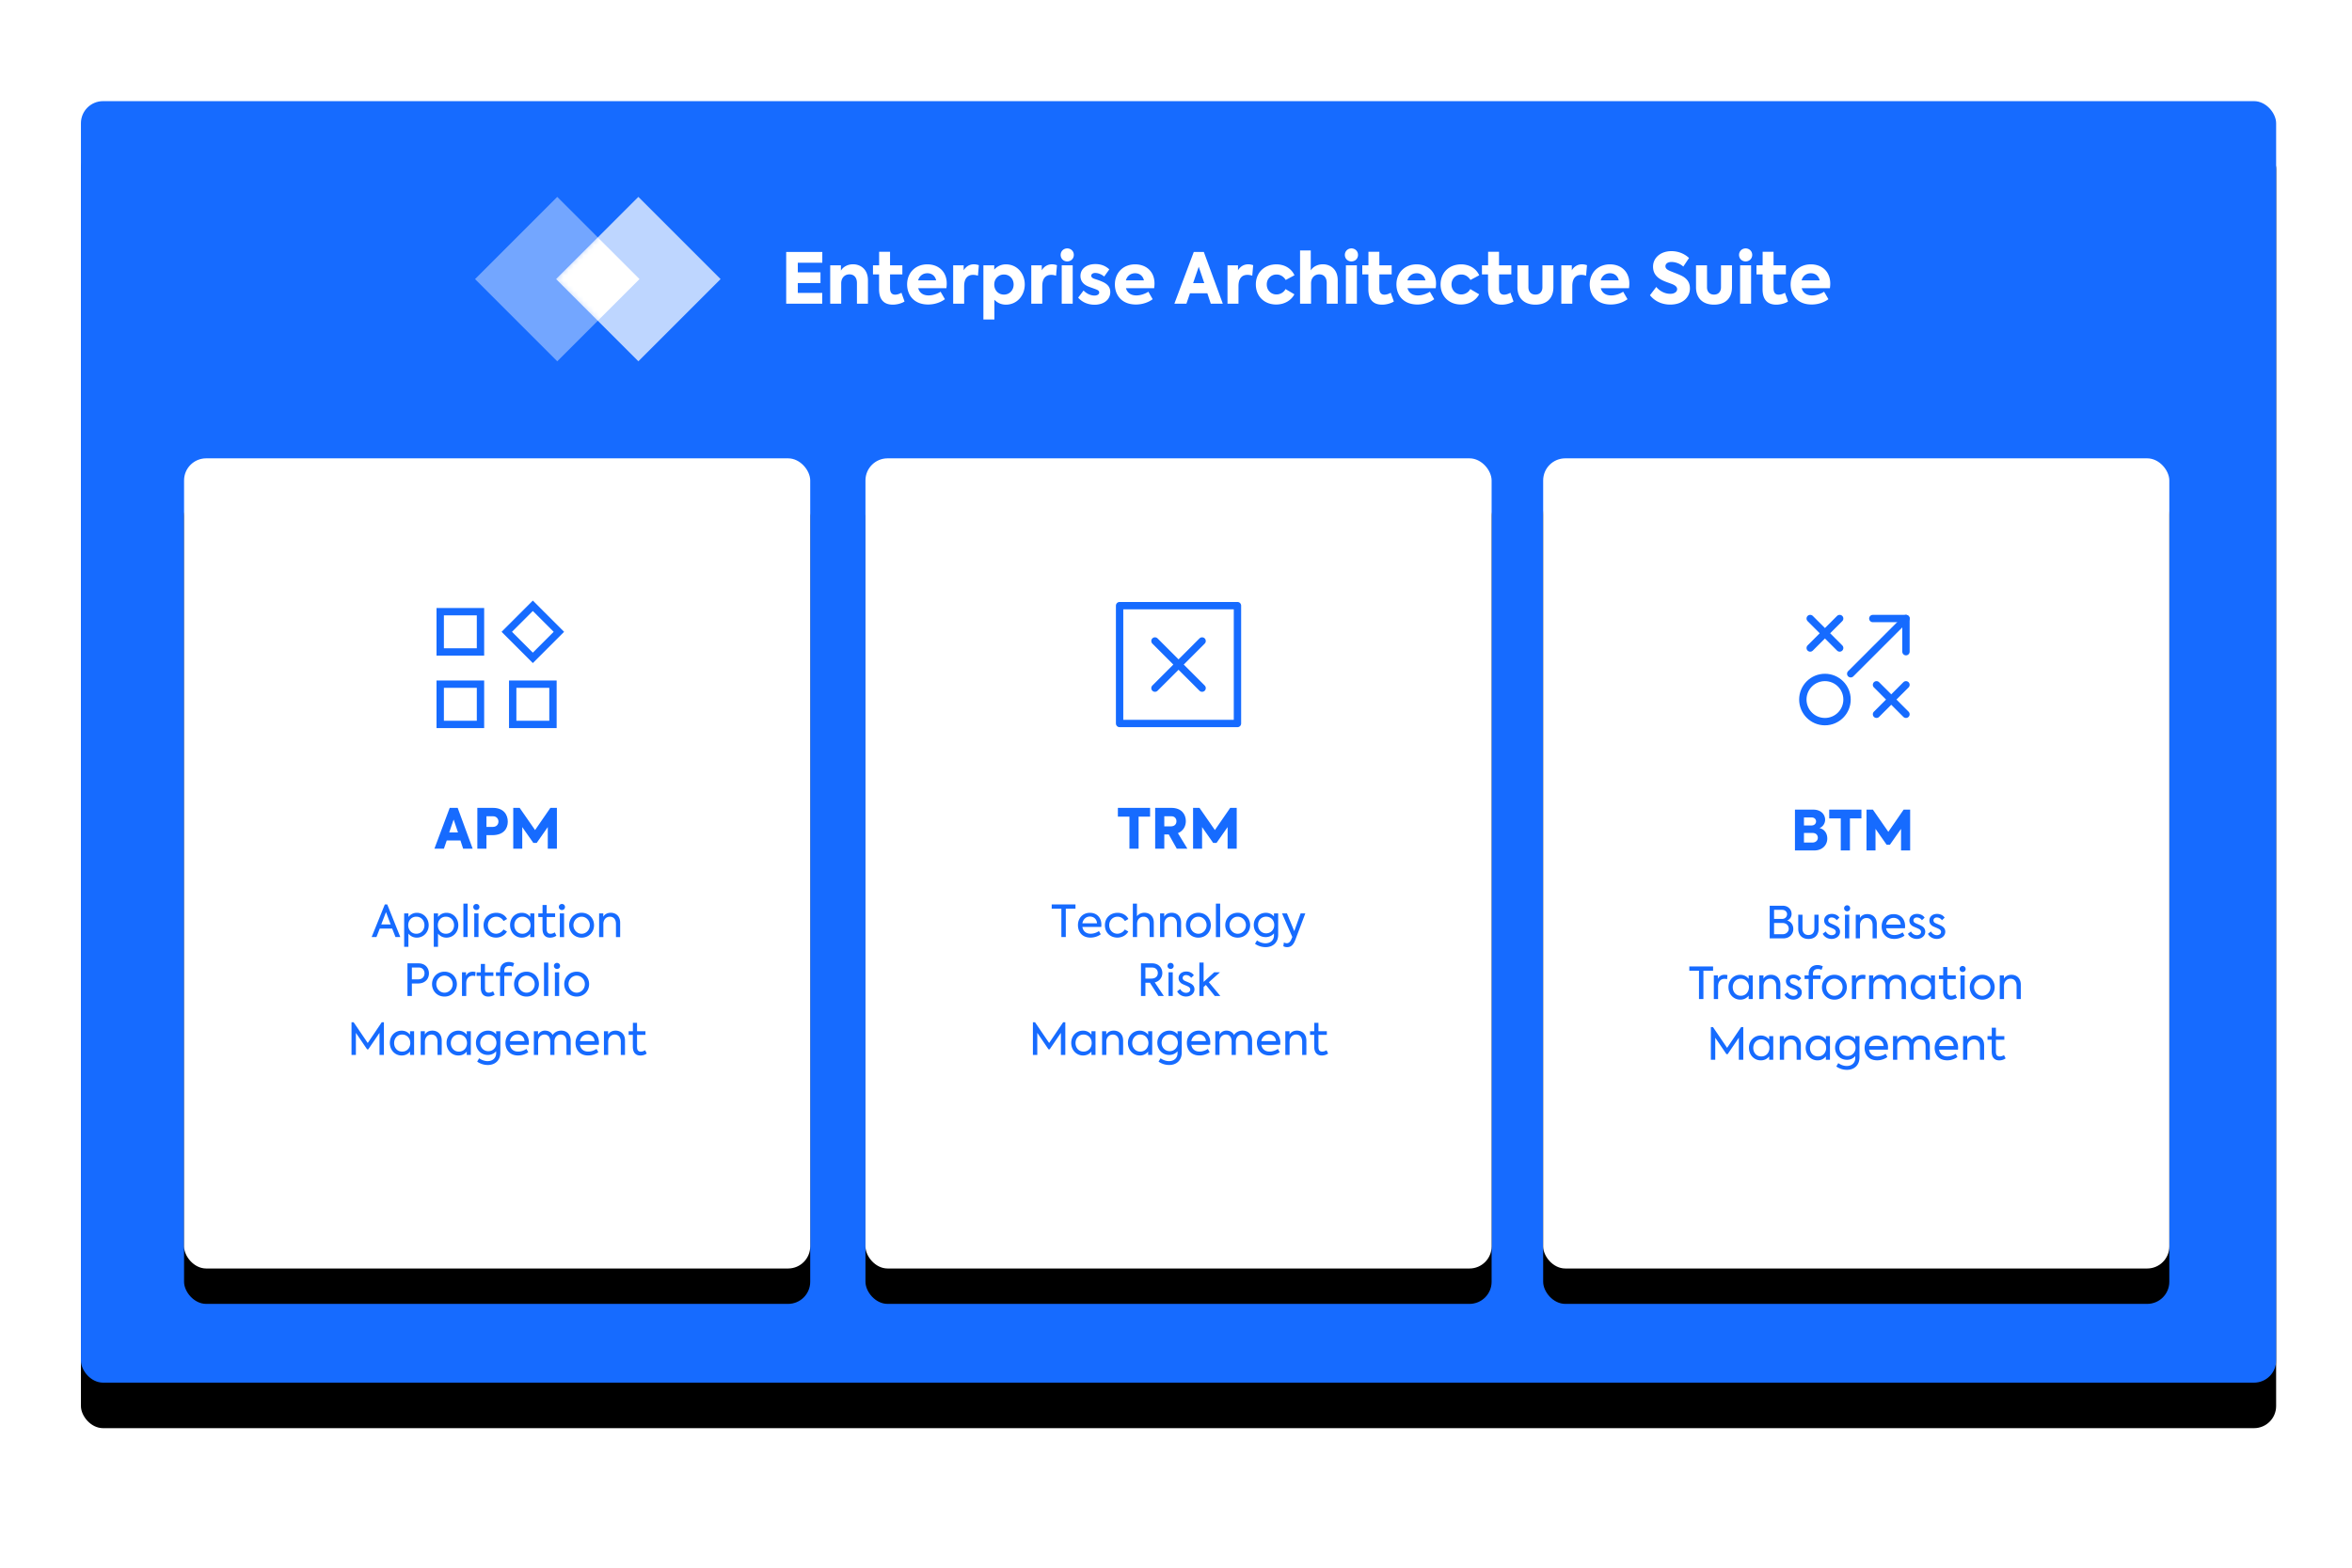
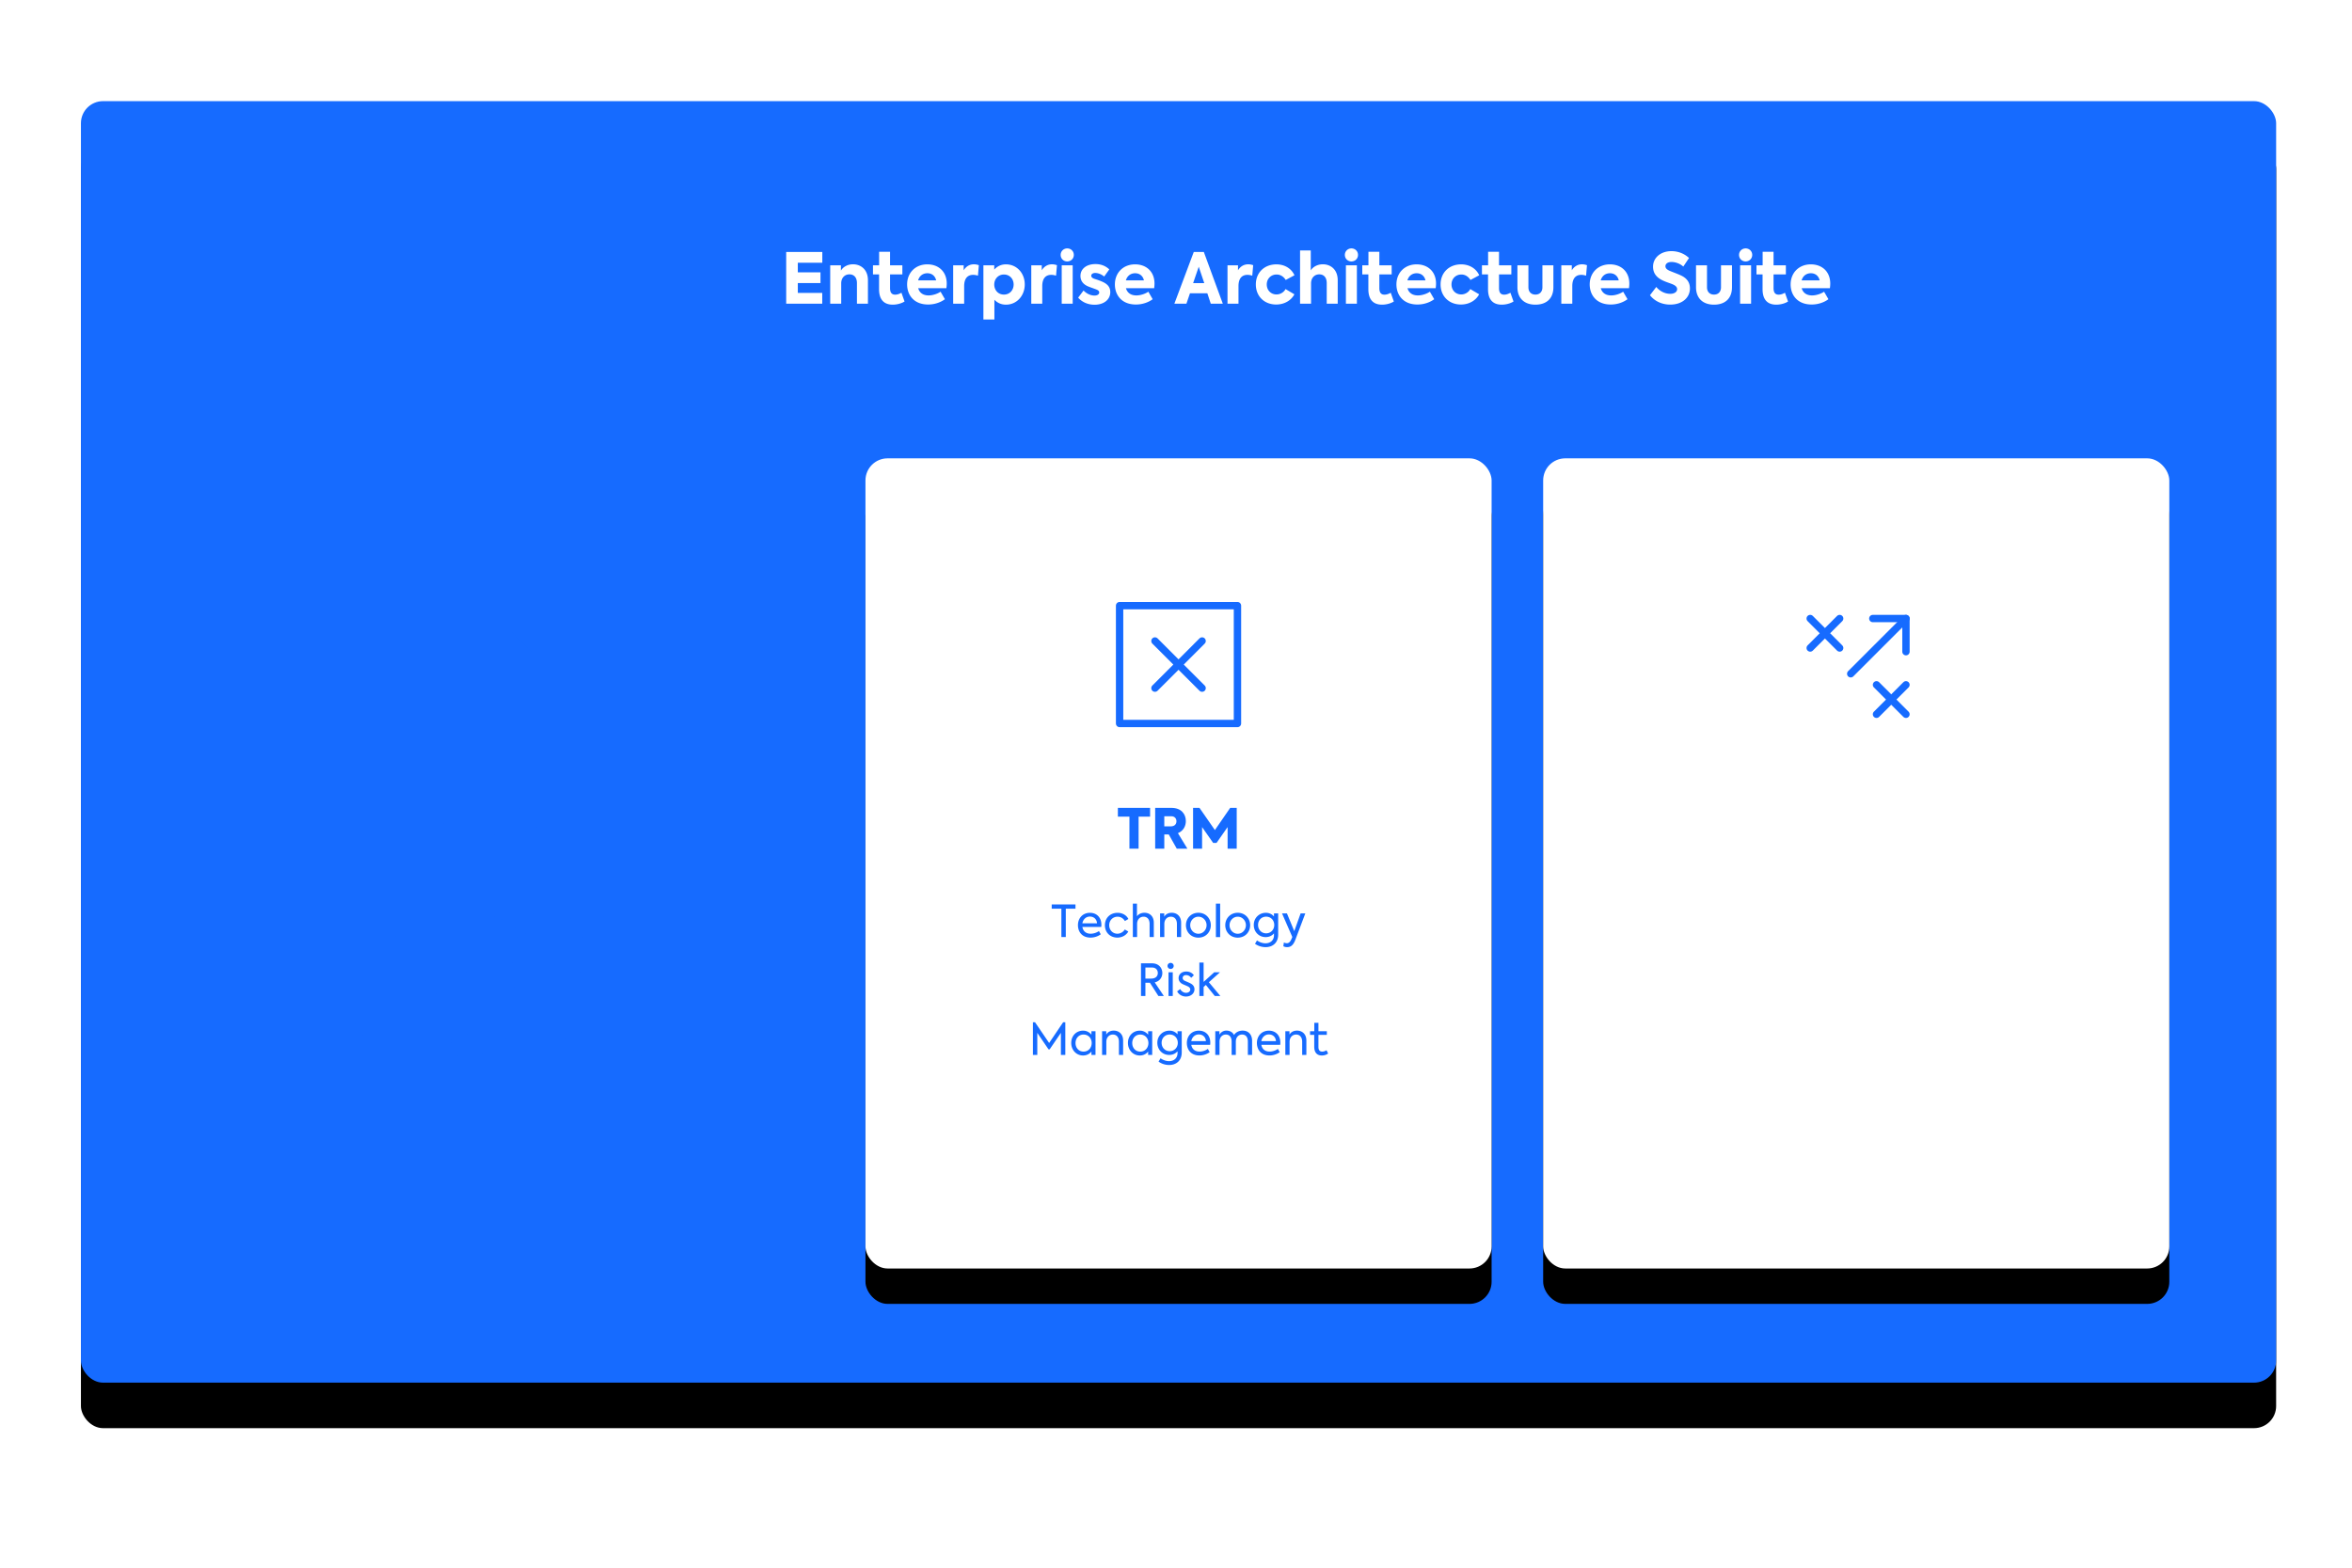
<svg xmlns="http://www.w3.org/2000/svg" xmlns:xlink="http://www.w3.org/1999/xlink" width="465" height="310">
  <defs>
    <filter x="-7.9%" y="-10.1%" width="115.9%" height="127.2%" filterUnits="objectBoundingBox" id="a">
      <feOffset dy="9" in="SourceAlpha" result="shadowOffsetOuter1" />
      <feGaussianBlur stdDeviation="10" in="shadowOffsetOuter1" result="shadowBlurOuter1" />
      <feColorMatrix values="0 0 0 0 0.157 0 0 0 0 0.204 0 0 0 0 0.31 0 0 0 0.2 0" in="shadowBlurOuter1" />
    </filter>
    <filter x="-22.2%" y="-12.8%" width="144.4%" height="134.3%" filterUnits="objectBoundingBox" id="c">
      <feMorphology radius=".5" operator="dilate" in="SourceAlpha" result="shadowSpreadOuter1" />
      <feOffset dy="7" in="shadowSpreadOuter1" result="shadowOffsetOuter1" />
      <feGaussianBlur stdDeviation="7.5" in="shadowOffsetOuter1" result="shadowBlurOuter1" />
      <feColorMatrix values="0 0 0 0 0.157 0 0 0 0 0.204 0 0 0 0 0.31 0 0 0 0.4 0" in="shadowBlurOuter1" />
    </filter>
    <filter x="-22.2%" y="-12.8%" width="144.4%" height="134.3%" filterUnits="objectBoundingBox" id="e">
      <feMorphology radius=".5" operator="dilate" in="SourceAlpha" result="shadowSpreadOuter1" />
      <feOffset dy="7" in="shadowSpreadOuter1" result="shadowOffsetOuter1" />
      <feGaussianBlur stdDeviation="7.5" in="shadowOffsetOuter1" result="shadowBlurOuter1" />
      <feColorMatrix values="0 0 0 0 0.157 0 0 0 0 0.204 0 0 0 0 0.31 0 0 0 0.4 0" in="shadowBlurOuter1" />
    </filter>
    <filter x="-22.2%" y="-12.8%" width="144.4%" height="134.3%" filterUnits="objectBoundingBox" id="g">
      <feMorphology radius=".5" operator="dilate" in="SourceAlpha" result="shadowSpreadOuter1" />
      <feOffset dy="7" in="shadowSpreadOuter1" result="shadowOffsetOuter1" />
      <feGaussianBlur stdDeviation="7.5" in="shadowOffsetOuter1" result="shadowBlurOuter1" />
      <feColorMatrix values="0 0 0 0 0.157 0 0 0 0 0.204 0 0 0 0 0.31 0 0 0 0.4 0" in="shadowBlurOuter1" />
    </filter>
    <rect id="b" x="0" y="0" width="434" height="253.409" rx="4.369" />
-     <rect id="d" x="0" y="51.701" width="123.792" height="160.201" rx="4.369" />
    <rect id="f" x="134.715" y="51.701" width="123.792" height="160.201" rx="4.369" />
    <rect id="h" x=".728" y="0" width="123.792" height="160.201" rx="4.369" />
-     <path id="i" d="M16.038 16.254L32.292 0l16.254 16.254L32.292 32.51z" />
  </defs>
  <g fill="none" fill-rule="evenodd">
    <g transform="translate(16 20)">
      <use fill="#000" filter="url(#a)" xlink:href="#b" />
      <use fill="#166BFF" xlink:href="#b" />
    </g>
    <g transform="translate(36.39 38.933)">
      <use fill="#000" filter="url(#c)" xlink:href="#d" />
      <use fill="#FFF" xlink:href="#d" />
    </g>
    <g transform="translate(36.39 38.933)">
      <use fill="#000" filter="url(#e)" xlink:href="#f" />
      <use fill="#FFF" xlink:href="#f" />
    </g>
    <g transform="translate(304.362 90.634)">
      <use fill="#000" filter="url(#g)" xlink:href="#h" />
      <use fill="#FFF" xlink:href="#h" />
    </g>
-     <path d="M358.683 168.171c1.595 0 2.578-1.06 2.578-2.36 0-.95-.491-1.812-1.54-2.064.666-.25 1.114-.928 1.114-1.649 0-.983-.764-1.999-2.337-1.999h-3.627v8.072h3.812zm-.578-4.937h-1.453v-1.584h1.529c.557 0 .863.372.863.776 0 .382-.273.808-.94.808zm.196 3.375h-1.65v-1.9h1.683c.732 0 1.06.47 1.06.95 0 .448-.328.95-1.093.95zm7.439 1.562v-6.335h2.272v-1.737h-6.369v1.737h2.283v6.335h1.814zm5.057 0v-4.27l2.195 3.134h.656l2.195-3.135v4.271h1.802V160.1h-1.288l-3.026 4.391-3.048-4.39h-1.267v8.071h1.78zM352.542 185.56c1.328 0 2.001-.926 2.001-1.852 0-.743-.393-1.45-1.214-1.678.541-.2.874-.743.874-1.31 0-.787-.586-1.617-1.774-1.617h-2.552v6.457h2.665zm-.253-3.844h-1.547v-1.8h1.573c.647 0 .996.428.996.856 0 .463-.34.944-1.022.944zm.113 3.023h-1.66v-2.228h1.625c.866 0 1.276.568 1.276 1.136 0 .541-.437 1.092-1.24 1.092zm5.13.935c1.25 0 2.01-.76 2.01-2.001v-2.796h-.83v2.77c0 .76-.429 1.25-1.18 1.25-.743 0-1.171-.49-1.171-1.25v-2.77h-.839v2.796c0 1.223.786 2.001 2.01 2.001zm4.561-.009c1.005 0 1.687-.638 1.687-1.424 0-.56-.306-.926-.796-1.18-.367-.192-.83-.367-1.144-.515-.297-.14-.393-.359-.393-.55 0-.298.227-.569.672-.569.35 0 .734.149 1.005.542l.533-.507c-.323-.507-.917-.743-1.485-.743-.944 0-1.53.568-1.53 1.311 0 .428.22.865.717 1.136.297.157.874.367 1.162.524.245.131.429.315.429.595 0 .34-.315.646-.83.646-.403 0-.874-.218-1.163-.743l-.603.464c.385.707 1.084 1.013 1.74 1.013zm3.093-5.452a.586.586 0 00.595-.603.59.59 0 00-.595-.595.599.599 0 100 1.198zm.411 5.347v-4.683h-.839v4.683h.84zm2.132 0v-2.595c0-.839.533-1.433 1.294-1.433.681 0 1.197.48 1.197 1.424v2.604h.83v-2.84c0-1.336-.883-1.966-1.853-1.966-.664 0-1.206.289-1.485.787v-.664h-.822v4.683h.84zm6.781.105c.83 0 1.59-.323 2.01-.655l-.358-.638c-.428.315-1.075.524-1.634.524-1.04 0-1.52-.62-1.643-1.337h3.731c.009-.113.026-.236.026-.428 0-1.485-.96-2.368-2.263-2.368-1.415 0-2.368 1.049-2.368 2.438 0 1.223.725 2.464 2.5 2.464zm1.267-2.83h-2.892c.14-.77.708-1.33 1.494-1.33.752 0 1.346.499 1.398 1.33zm3.164 2.83c1.004 0 1.686-.638 1.686-1.424 0-.56-.306-.926-.795-1.18-.367-.192-.83-.367-1.145-.515-.297-.14-.393-.359-.393-.55 0-.298.227-.569.673-.569.35 0 .734.149 1.005.542l.533-.507c-.324-.507-.918-.743-1.486-.743-.944 0-1.529.568-1.529 1.311 0 .428.218.865.716 1.136.298.157.874.367 1.163.524.244.131.428.315.428.595 0 .34-.315.646-.83.646-.402 0-.874-.218-1.162-.743l-.603.464c.384.707 1.083 1.013 1.739 1.013zm3.958 0c1.005 0 1.686-.638 1.686-1.424 0-.56-.305-.926-.795-1.18-.367-.192-.83-.367-1.144-.515-.298-.14-.394-.359-.394-.55 0-.298.228-.569.673-.569.35 0 .734.149 1.005.542l.533-.507c-.323-.507-.917-.743-1.485-.743-.944 0-1.53.568-1.53 1.311 0 .428.219.865.717 1.136.297.157.874.367 1.162.524.245.131.428.315.428.595 0 .34-.314.646-.83.646-.402 0-.874-.218-1.162-.743l-.603.464c.385.707 1.084 1.013 1.739 1.013zm-46.13 11.895v-5.61h1.914v-.847h-4.7v.847h1.913v5.61h.874zm2.902 0v-2.481c0-1.058.585-1.52 1.284-1.52.166 0 .324.025.49.078l.078-.813a2.112 2.112 0 00-.55-.07c-.612 0-1.066.254-1.346.813v-.69h-.795v4.683h.839zm4.395.114c.682 0 1.25-.28 1.652-.778v.664h.804v-4.683h-.804v.681c-.411-.498-.97-.795-1.652-.795-1.346 0-2.342 1.022-2.342 2.42 0 1.407.996 2.491 2.342 2.491zm.096-.769c-.978 0-1.59-.769-1.59-1.686 0-.918.612-1.687 1.59-1.687.979 0 1.608.769 1.608 1.678 0 .926-.63 1.695-1.608 1.695zm4.5.655v-2.595c0-.839.533-1.433 1.294-1.433.681 0 1.197.48 1.197 1.424v2.604h.83v-2.84c0-1.336-.883-1.966-1.853-1.966-.664 0-1.205.289-1.485.787v-.664h-.821v4.683h.838zm5.873.105c1.004 0 1.686-.638 1.686-1.424 0-.56-.306-.926-.795-1.18-.367-.192-.83-.367-1.145-.515-.297-.14-.393-.359-.393-.55 0-.298.227-.569.673-.569.35 0 .734.149 1.005.542l.533-.507c-.324-.507-.918-.743-1.486-.743-.944 0-1.529.568-1.529 1.311 0 .428.218.865.717 1.136.297.157.873.367 1.162.524.244.131.428.315.428.595 0 .34-.315.646-.83.646-.402 0-.874-.218-1.162-.743l-.603.464c.384.707 1.083 1.013 1.739 1.013zm3.888-.105v-3.967h1.494v-.716h-1.494v-.289c0-.638.34-.978 1.014-.978.218 0 .41.052.69.166l.253-.69a2.267 2.267 0 00-1.048-.254c-1.023 0-1.748.603-1.748 1.739v.306h-.812v.716h.812v3.967h.84zm4.247.114c1.442 0 2.455-1.092 2.455-2.464 0-1.346-1.013-2.456-2.455-2.456-1.45 0-2.464 1.11-2.464 2.456 0 1.372 1.013 2.464 2.464 2.464zm0-.769c-.909 0-1.617-.769-1.617-1.695 0-.909.708-1.678 1.617-1.678s1.616.769 1.616 1.678c0 .926-.707 1.695-1.616 1.695zm4.3.655v-2.481c0-1.058.585-1.52 1.284-1.52.166 0 .323.025.489.078l.079-.813a2.112 2.112 0 00-.55-.07c-.613 0-1.067.254-1.347.813v-.69h-.795v4.683h.84zm3.398 0v-2.621c0-.856.533-1.407 1.259-1.407.699 0 1.136.516 1.136 1.39v2.638h.83v-2.639c0-.83.515-1.389 1.25-1.389.68 0 1.127.48 1.127 1.372v2.656h.838v-2.787c0-1.24-.734-2.019-1.87-2.019-.742 0-1.389.35-1.704.874-.262-.568-.856-.874-1.468-.874a1.552 1.552 0 00-1.415.813v-.69h-.822v4.683h.84zm9.726.114c.682 0 1.25-.28 1.651-.778v.664h.804v-4.683h-.804v.681c-.41-.498-.97-.795-1.651-.795-1.346 0-2.342 1.022-2.342 2.42 0 1.407.996 2.491 2.342 2.491zm.096-.769c-.979 0-1.59-.769-1.59-1.686 0-.918.611-1.687 1.59-1.687.979 0 1.608.769 1.608 1.678 0 .926-.63 1.695-1.608 1.695zm5.47.769c.446 0 .909-.131 1.25-.393l-.315-.647c-.253.157-.542.271-.839.271-.559 0-.76-.358-.76-.926v-2.386h1.66v-.716h-1.66v-1.66h-.821v1.66h-.84v.716h.831v2.325c0 1.092.48 1.756 1.494 1.756zm2.36-5.461a.586.586 0 00.594-.603.59.59 0 00-.594-.595.599.599 0 100 1.198zm.41 5.347v-4.683h-.839v4.683h.84zm3.47.114c1.441 0 2.455-1.092 2.455-2.464 0-1.346-1.014-2.456-2.456-2.456-1.45 0-2.464 1.11-2.464 2.456 0 1.372 1.014 2.464 2.464 2.464zm0-.769c-.91 0-1.617-.769-1.617-1.695 0-.909.708-1.678 1.616-1.678.91 0 1.617.769 1.617 1.678 0 .926-.708 1.695-1.617 1.695zm4.299.655v-2.595c0-.839.533-1.433 1.293-1.433.681 0 1.197.48 1.197 1.424v2.604h.83v-2.84c0-1.336-.882-1.966-1.852-1.966-.665 0-1.206.289-1.486.787v-.664h-.821v4.683h.839zm-57.087 12v-4.36l2.22 3.26h.226l2.22-3.26v4.36h.874v-6.457h-.429l-2.77 4.098-2.787-4.098h-.42v6.457h.866zm9.009.114c.681 0 1.25-.28 1.651-.778v.664h.804v-4.683h-.804v.681c-.41-.498-.97-.795-1.651-.795-1.346 0-2.342 1.022-2.342 2.42 0 1.407.996 2.491 2.342 2.491zm.096-.769c-.979 0-1.59-.769-1.59-1.686 0-.918.611-1.687 1.59-1.687.978 0 1.608.769 1.608 1.678 0 .926-.63 1.695-1.608 1.695zm4.5.655v-2.595c0-.839.533-1.433 1.293-1.433.682 0 1.197.48 1.197 1.424v2.604h.83v-2.84c0-1.336-.882-1.966-1.852-1.966-.664 0-1.206.289-1.485.787v-.664h-.822v4.683h.839zm6.615.114c.681 0 1.25-.28 1.651-.778v.664h.804v-4.683h-.804v.681c-.41-.498-.97-.795-1.651-.795-1.346 0-2.342 1.022-2.342 2.42 0 1.407.996 2.491 2.342 2.491zm.096-.769c-.979 0-1.59-.769-1.59-1.686 0-.918.611-1.687 1.59-1.687.979 0 1.608.769 1.608 1.678 0 .926-.63 1.695-1.608 1.695zm5.689 2.648c1.511 0 2.507-.944 2.507-2.473v-4.203h-.83v.611a2.065 2.065 0 00-1.599-.725c-1.337 0-2.394 1.022-2.394 2.394s1.005 2.412 2.35 2.412c.673 0 1.241-.262 1.643-.734v.385c0 .908-.638 1.572-1.686 1.572-.63 0-1.258-.262-1.67-.567l-.392.664a3.589 3.589 0 002.07.664zm.13-2.735c-.926 0-1.598-.708-1.598-1.652s.672-1.643 1.599-1.643c.917 0 1.599.7 1.599 1.643 0 .944-.682 1.652-1.6 1.652zm5.89.847c.83 0 1.59-.323 2.01-.655l-.358-.638c-.428.315-1.075.524-1.634.524-1.04 0-1.52-.62-1.643-1.337h3.731c.009-.113.026-.236.026-.428 0-1.485-.96-2.368-2.263-2.368-1.415 0-2.368 1.049-2.368 2.438 0 1.223.725 2.464 2.5 2.464zm1.267-2.83h-2.892c.14-.77.708-1.33 1.494-1.33.752 0 1.346.499 1.398 1.33zm2.692 2.725v-2.621c0-.856.533-1.407 1.258-1.407.699 0 1.136.516 1.136 1.39v2.638h.83v-2.639c0-.83.516-1.389 1.25-1.389.681 0 1.127.48 1.127 1.372v2.656h.839v-2.787c0-1.24-.734-2.019-1.87-2.019-.743 0-1.39.35-1.704.874-.262-.568-.857-.874-1.468-.874a1.552 1.552 0 00-1.416.813v-.69h-.821v4.683h.839zm9.891.105c.83 0 1.59-.323 2.01-.655l-.358-.638c-.428.315-1.075.524-1.634.524-1.04 0-1.52-.62-1.643-1.337h3.731c.009-.113.027-.236.027-.428 0-1.485-.962-2.368-2.264-2.368-1.415 0-2.368 1.049-2.368 2.438 0 1.223.726 2.464 2.5 2.464zm1.267-2.83h-2.892c.14-.77.708-1.33 1.494-1.33.752 0 1.346.499 1.398 1.33zm2.692 2.725v-2.595c0-.839.533-1.433 1.293-1.433.682 0 1.197.48 1.197 1.424v2.604h.83v-2.84c0-1.336-.882-1.966-1.852-1.966-.664 0-1.206.289-1.486.787v-.664h-.821v4.683h.839zm6.318.114c.445 0 .908-.131 1.25-.393l-.315-.647c-.254.157-.542.271-.84.271-.559 0-.76-.358-.76-.926v-2.386h1.66v-.716h-1.66v-1.66h-.82v1.66h-.84v.716h.83v2.325c0 1.092.48 1.756 1.495 1.756z" fill="#166BFF" fill-rule="nonzero" />
    <g transform="translate(356.064 121.946)" stroke="#166BFF" stroke-linecap="round" stroke-linejoin="round" stroke-width="1.456">
      <path d="M9.831 11.287L20.753.364M1.82.364L7.646 6.19M1.82 6.19L7.646.364M14.928 13.471l5.825 5.826M14.928 19.297l5.825-5.826" />
-       <circle cx="4.733" cy="16.384" r="4.369" />
      <path d="M14.2.364h6.553v6.554" />
    </g>
    <g transform="translate(93.916 38.933)">
-       <path fill="#FFF" opacity=".4" d="M0 16.254L16.254 0 32.51 16.254 16.254 32.51z" />
      <mask id="j" fill="#fff">
        <use xlink:href="#i" />
      </mask>
      <use fill="#BED6FF" xlink:href="#i" />
      <path d="M24.273 8.019l8.236 8.235-8.236 8.235-8.235-8.235 8.235-8.235z" fill="#FFF" mask="url(#j)" />
    </g>
    <path d="M162.56 60.05v-2.13h-4.828v-1.951h4.482v-2.117h-4.482v-1.895h4.842v-2.131h-7.14V60.05h7.126zm3.75 0v-4.012c0-1.065.664-1.785 1.632-1.785.886 0 1.48.609 1.48 1.73v4.067h2.173v-4.635c0-2.144-1.44-3.154-2.947-3.154-1.149 0-2.02.581-2.394 1.259v-1.052h-2.117v7.582h2.173zm10.196.194c.817 0 1.716-.235 2.325-.623l-.609-1.729c-.373.194-.76.374-1.245.374-.678 0-1.01-.416-1.01-1.287v-2.712h2.435v-1.799h-2.435v-2.684h-2.158v2.684h-1.218v1.8h1.204v2.918c0 2.034.94 3.058 2.711 3.058zm6.987-.028c1.412 0 2.588-.498 3.321-1.051l-.858-1.48c-.609.415-1.55.733-2.366.733-1.176 0-1.826-.595-2.061-1.425h5.576c.041-.305.069-.61.069-.913 0-2.408-1.66-3.805-3.833-3.805-2.407 0-3.998 1.715-3.998 3.97 0 2.062 1.314 3.971 4.15 3.971zm1.592-4.773h-3.57c.249-.885.94-1.411 1.826-1.411.913 0 1.55.553 1.744 1.411zm5.534 4.607v-3.459c0-1.646.775-2.24 1.77-2.24.305 0 .637.054.955.165l.18-2.075a3.042 3.042 0 00-.94-.18c-.845 0-1.564.373-2.062 1.19v-.983h-2.075v7.582h2.172zm5.977 3.127v-3.901c.54.553 1.273.968 2.283.968 2.172 0 3.721-1.799 3.721-3.998 0-2.186-1.535-3.971-3.721-3.971-1.024 0-1.771.442-2.311 1.037v-.844h-2.144v10.71h2.172zm1.881-4.925c-1.134 0-1.909-.886-1.909-1.993 0-1.079.775-1.978 1.91-1.978 1.148 0 1.922.885 1.922 1.978 0 1.107-.774 1.993-1.923 1.993zm7.582 1.798v-3.459c0-1.646.775-2.24 1.771-2.24.305 0 .637.054.955.165l.18-2.075a3.042 3.042 0 00-.941-.18c-.844 0-1.564.373-2.062 1.19v-.983h-2.075v7.582h2.172zm4.94-8.356c.733 0 1.3-.554 1.3-1.287 0-.733-.567-1.287-1.3-1.287-.72 0-1.301.554-1.301 1.287 0 .733.567 1.287 1.3 1.287zm1.079 8.356v-7.582h-2.172v7.582h2.172zm4.316.208c1.924 0 3.113-1.08 3.113-2.477 0-.885-.4-1.466-1.286-1.937-.595-.304-1.329-.54-1.799-.691-.512-.166-.678-.388-.678-.637 0-.304.305-.54.789-.54.484 0 1.148.194 1.77.706l1.01-1.411c-.802-.761-1.743-1.052-2.739-1.052-1.798 0-2.96.969-2.96 2.339 0 .927.484 1.59 1.355 2.006.457.221 1.48.54 1.882.72.332.151.47.317.47.553 0 .373-.4.608-.927.608-.816 0-1.605-.415-2.172-.996l-1.065 1.411c.802.914 1.965 1.398 3.237 1.398zm8.177-.042c1.411 0 2.587-.498 3.32-1.051l-.857-1.48c-.609.415-1.55.733-2.366.733-1.176 0-1.826-.595-2.061-1.425h5.575c.042-.305.07-.61.07-.913 0-2.408-1.66-3.805-3.833-3.805-2.407 0-3.998 1.715-3.998 3.97 0 2.062 1.314 3.971 4.15 3.971zm1.591-4.773h-3.57c.25-.885.942-1.411 1.827-1.411.913 0 1.55.553 1.743 1.411zm8.399 4.607l.705-2.061h3.431l.678 2.061h2.38l-3.75-10.224h-1.992l-3.832 10.224h2.38zm3.528-4.067h-2.2l1.107-3.238 1.093 3.238zm6.765 4.067v-3.459c0-1.646.775-2.24 1.771-2.24.305 0 .637.054.955.165l.18-2.075a3.042 3.042 0 00-.941-.18c-.844 0-1.564.373-2.062 1.19v-.983h-2.075v7.582h2.172zm7.458.166c1.604 0 2.947-.788 3.597-2.02l-1.757-1.037c-.305.622-1.024 1.065-1.785 1.065-1.107 0-1.923-.844-1.923-1.978 0-1.107.816-1.965 1.95-1.965.762 0 1.398.429 1.8 1.08l1.729-.928c-.65-1.425-2.048-2.158-3.57-2.158-2.407 0-4.068 1.66-4.068 3.97 0 2.311 1.647 3.971 4.027 3.971zm6.89-.166v-4.012c0-1.065.664-1.785 1.632-1.785.886 0 1.467.609 1.467 1.73v4.067h2.172v-4.635c0-2.144-1.425-3.154-2.933-3.154-1.162 0-2.02.581-2.394 1.217v-3.957h-2.117v10.53h2.173zm7.983-8.356c.733 0 1.3-.554 1.3-1.287 0-.733-.567-1.287-1.3-1.287-.72 0-1.3.554-1.3 1.287 0 .733.566 1.287 1.3 1.287zm1.079 8.356v-7.582h-2.172v7.582h2.172zm4.98.194c.817 0 1.716-.235 2.325-.623l-.609-1.729c-.373.194-.76.374-1.245.374-.678 0-1.01-.416-1.01-1.287v-2.712h2.435v-1.799h-2.435v-2.684h-2.158v2.684h-1.218v1.8h1.204v2.918c0 2.034.94 3.058 2.712 3.058zm6.988-.028c1.411 0 2.587-.498 3.32-1.051l-.858-1.48c-.608.415-1.55.733-2.365.733-1.176 0-1.827-.595-2.062-1.425h5.576c.041-.305.069-.61.069-.913 0-2.408-1.66-3.805-3.832-3.805-2.408 0-3.999 1.715-3.999 3.97 0 2.062 1.314 3.971 4.15 3.971zm1.59-4.773h-3.569c.25-.885.941-1.411 1.827-1.411.913 0 1.55.553 1.743 1.411zm7.015 4.773c1.605 0 2.947-.788 3.598-2.02l-1.757-1.037c-.305.622-1.024 1.065-1.785 1.065-1.107 0-1.923-.844-1.923-1.978 0-1.107.816-1.965 1.95-1.965.761 0 1.398.429 1.8 1.08l1.729-.928c-.65-1.425-2.048-2.158-3.57-2.158-2.407 0-4.068 1.66-4.068 3.97 0 2.311 1.647 3.971 4.026 3.971zm8.067.028c.816 0 1.715-.235 2.324-.623l-.609-1.729c-.373.194-.76.374-1.245.374-.678 0-1.01-.416-1.01-1.287v-2.712h2.435v-1.799h-2.435v-2.684h-2.158v2.684h-1.218v1.8h1.204v2.918c0 2.034.94 3.058 2.712 3.058zm6.654 0c2.2 0 3.556-1.231 3.556-3.445v-4.33h-2.172v4.344c0 .858-.512 1.439-1.384 1.439-.871 0-1.383-.581-1.383-1.44v-4.344h-2.172V56.8c0 2.2 1.383 3.445 3.555 3.445zm7.292-.194v-3.459c0-1.646.775-2.24 1.77-2.24.305 0 .637.054.955.165l.18-2.075a3.042 3.042 0 00-.94-.18c-.844 0-1.564.373-2.062 1.19v-.983h-2.075v7.582h2.172zm7.596.166c1.41 0 2.587-.498 3.32-1.051l-.858-1.48c-.608.415-1.55.733-2.366.733-1.176 0-1.826-.595-2.061-1.425h5.576c.041-.305.069-.61.069-.913 0-2.408-1.66-3.805-3.833-3.805-2.407 0-3.998 1.715-3.998 3.97 0 2.062 1.314 3.971 4.15 3.971zm1.59-4.773h-3.569c.25-.885.94-1.411 1.826-1.411.914 0 1.55.553 1.744 1.411zm10.184 4.787c2.352 0 3.887-1.356 3.887-3.196 0-1.37-.802-2.13-1.84-2.6-.691-.32-1.632-.651-2.172-.886-.401-.18-.83-.43-.83-.9 0-.484.429-.844 1.218-.844.719 0 1.701.319 2.31.913l1.135-1.701c-.997-.941-2.27-1.356-3.473-1.356-2.159 0-3.639 1.328-3.639 3.071 0 1.329.733 2.09 1.647 2.588.733.4 1.59.636 2.227.899.498.221.886.498.886.955 0 .58-.595.927-1.343.927-1.065 0-2.075-.512-2.78-1.356l-1.246 1.632c.941 1.204 2.394 1.854 4.013 1.854zm8.647.014c2.2 0 3.556-1.231 3.556-3.445v-4.33h-2.173v4.344c0 .858-.511 1.439-1.383 1.439s-1.384-.581-1.384-1.44v-4.344h-2.172V56.8c0 2.2 1.384 3.445 3.556 3.445zm6.254-8.55c.733 0 1.3-.554 1.3-1.287 0-.733-.567-1.287-1.3-1.287-.72 0-1.301.554-1.301 1.287 0 .733.567 1.287 1.3 1.287zm1.079 8.356v-7.582h-2.172v7.582h2.172zm4.98.194c.817 0 1.716-.235 2.325-.623l-.609-1.729c-.373.194-.76.374-1.245.374-.678 0-1.01-.416-1.01-1.287v-2.712h2.435v-1.799h-2.435v-2.684h-2.158v2.684h-1.218v1.8h1.204v2.918c0 2.034.94 3.058 2.712 3.058zm6.987-.028c1.412 0 2.588-.498 3.321-1.051l-.858-1.48c-.609.415-1.55.733-2.366.733-1.176 0-1.826-.595-2.061-1.425h5.576c.041-.305.069-.61.069-.913 0-2.408-1.66-3.805-3.833-3.805-2.407 0-3.998 1.715-3.998 3.97 0 2.062 1.314 3.971 4.15 3.971zm1.592-4.773h-3.57c.249-.885.94-1.411 1.826-1.411.913 0 1.55.553 1.744 1.411z" fill="#FFF" fill-rule="nonzero" />
    <path d="M87.764 167.822l.557-1.627h2.71l.534 1.627h1.88l-2.96-8.072H88.91l-3.025 8.072h1.878zm2.786-3.211h-1.737l.874-2.556.863 2.556zm5.625 3.211v-2.676h1.158c2.195 0 3.058-1.256 3.058-2.665 0-1.387-.82-2.73-2.927-2.73h-3.091v8.071h1.802zm1.223-4.303h-1.223v-2.109h1.3c.677 0 1.07.492 1.07 1.049 0 .535-.35 1.06-1.147 1.06zm5.855 4.303v-4.27l2.195 3.134h.656l2.195-3.135v4.271h1.803v-8.072h-1.29l-3.025 4.391-3.047-4.39h-1.268v8.071h1.78zM225.106 167.822v-6.335h2.272v-1.737h-6.368v1.737h2.283v6.335h1.813zm5.08 0v-2.818h.884l1.584 2.818h2.097l-1.868-3.07c1.103-.458 1.562-1.43 1.562-2.391 0-1.387-.896-2.61-2.85-2.61h-3.212v8.071h1.802zm1.277-4.413h-1.278v-1.999h1.398c.667 0 1.005.46 1.005.984 0 .513-.306 1.015-1.125 1.015zm6.193 4.413v-4.27l2.196 3.134h.655l2.196-3.135v4.271h1.802v-8.072h-1.289l-3.026 4.391-3.047-4.39h-1.267v8.071h1.78z" fill="#166BFF" fill-rule="nonzero" />
    <g stroke="#166BFF" stroke-linecap="square" stroke-width="1.456">
      <path d="M87.032 120.956h7.962v7.962h-7.962zM105.344 119.788l5.15 5.149-5.15 5.15-5.15-5.15zM101.363 135.287h7.962v7.962h-7.962zM87.032 135.287h7.962v7.962h-7.962z" />
    </g>
    <g stroke="#166BFF" stroke-linecap="round" stroke-linejoin="round" stroke-width="1.456">
      <path d="M221.349 119.762h23.302v23.302h-23.302zM237.66 126.753l-9.32 9.32M237.66 136.073l-9.32-9.32" />
    </g>
    <path d="M210.713 185.299v-5.61h1.914v-.848h-4.701v.848h1.913v5.61h.874zm4.902.105c.83 0 1.59-.324 2.01-.656l-.358-.638c-.428.315-1.075.525-1.634.525-1.04 0-1.52-.62-1.643-1.337h3.731c.009-.114.026-.236.026-.429 0-1.485-.96-2.368-2.263-2.368-1.415 0-2.368 1.049-2.368 2.438 0 1.224.725 2.465 2.5 2.465zm1.267-2.832h-2.892c.14-.769.708-1.328 1.494-1.328.752 0 1.346.498 1.398 1.328zm4.037 2.832c.927 0 1.765-.49 2.15-1.206l-.7-.402c-.261.48-.864.839-1.45.839-.943 0-1.625-.734-1.625-1.678 0-.961.708-1.687 1.67-1.687.602 0 1.126.341 1.432.857l.69-.402c-.358-.752-1.205-1.224-2.123-1.224-1.477 0-2.517 1.023-2.517 2.456 0 1.424 1.023 2.447 2.473 2.447zm3.889-.105v-2.604c0-.84.524-1.425 1.284-1.425.682 0 1.189.472 1.189 1.425v2.604h.83v-2.84c0-1.337-.874-1.966-1.844-1.966-.655 0-1.206.288-1.485.699v-2.508h-.813v6.615h.839zm5.383 0v-2.596c0-.838.533-1.433 1.293-1.433.681 0 1.197.48 1.197 1.425v2.604h.83v-2.84c0-1.337-.882-1.966-1.852-1.966-.664 0-1.206.288-1.486.786v-.664h-.821v4.684h.839zm6.737.113c1.442 0 2.455-1.092 2.455-2.464 0-1.346-1.013-2.455-2.455-2.455-1.45 0-2.464 1.11-2.464 2.455 0 1.372 1.013 2.464 2.464 2.464zm0-.769c-.909 0-1.617-.769-1.617-1.695 0-.909.708-1.678 1.617-1.678s1.616.77 1.616 1.678c0 .926-.707 1.695-1.616 1.695zm4.3.656v-6.615h-.84v6.615h.84zm3.477.113c1.442 0 2.455-1.092 2.455-2.464 0-1.346-1.013-2.455-2.455-2.455-1.45 0-2.464 1.11-2.464 2.455 0 1.372 1.013 2.464 2.464 2.464zm0-.769c-.909 0-1.617-.769-1.617-1.695 0-.909.708-1.678 1.617-1.678s1.616.77 1.616 1.678c0 .926-.707 1.695-1.616 1.695zm5.488 2.648c1.511 0 2.507-.944 2.507-2.473v-4.203h-.83v.612a2.065 2.065 0 00-1.599-.726c-1.337 0-2.394 1.023-2.394 2.395s1.005 2.411 2.35 2.411c.673 0 1.241-.262 1.643-.734v.385c0 .909-.638 1.573-1.686 1.573-.63 0-1.259-.262-1.67-.568l-.392.664a3.589 3.589 0 002.07.664zm.13-2.735c-.926 0-1.599-.708-1.599-1.652 0-.943.673-1.642 1.6-1.642.917 0 1.599.699 1.599 1.642 0 .944-.682 1.652-1.6 1.652zm4.151 2.735c.708 0 1.224-.393 1.626-1.468l1.966-5.208h-.927l-1.258 3.513-1.45-3.513h-.97l2.036 4.666-.175.41c-.254.604-.55.822-.926.822-.193 0-.402-.07-.568-.14l-.105.734c.183.114.445.184.751.184zm-28.023 9.659v-2.622h.891l1.678 2.622h1.075l-1.8-2.692c1.013-.227 1.502-1.048 1.502-1.843 0-.953-.655-1.923-2.027-1.923h-2.193v6.458h.874zm1.153-3.443h-1.153v-2.185h1.328c.751 0 1.127.507 1.127 1.084 0 .55-.358 1.1-1.302 1.1zm3.845-1.905a.586.586 0 00.594-.603.59.59 0 00-.594-.594.599.599 0 100 1.197zm.41 5.348v-4.684h-.838v4.684h.839zm2.605.105c1.005 0 1.686-.638 1.686-1.425 0-.56-.306-.926-.795-1.18-.367-.192-.83-.366-1.145-.515-.297-.14-.393-.358-.393-.55 0-.298.227-.569.673-.569.35 0 .734.149 1.005.542l.533-.507c-.324-.506-.918-.742-1.486-.742-.943 0-1.529.568-1.529 1.31 0 .429.219.865.717 1.136.297.158.873.367 1.162.525.245.13.428.314.428.594 0 .34-.315.647-.83.647-.402 0-.874-.219-1.162-.743l-.603.463c.384.708 1.083 1.014 1.739 1.014zm3.495-.105v-1.783l.446-.402 1.765 2.185h1.1L239 194.232l2.193-1.966h-1.136l-2.097 1.896v-3.827h-.839v6.615h.839zm-32.882 11.65v-4.36l2.22 3.26h.227l2.22-3.26v4.36h.873v-6.457h-.428l-2.77 4.098-2.788-4.098h-.42v6.458h.866zm9.053.114c.681 0 1.25-.28 1.651-.777v.664h.804v-4.684h-.804v.682c-.41-.499-.97-.796-1.651-.796-1.346 0-2.342 1.023-2.342 2.42 0 1.408.996 2.491 2.342 2.491zm.096-.769c-.979 0-1.59-.769-1.59-1.686 0-.918.611-1.687 1.59-1.687.979 0 1.608.77 1.608 1.678 0 .926-.63 1.695-1.608 1.695zm4.5.656v-2.596c0-.838.533-1.433 1.293-1.433.682 0 1.197.48 1.197 1.425v2.604h.83v-2.84c0-1.337-.882-1.966-1.852-1.966-.664 0-1.206.288-1.485.786v-.664h-.822v4.684h.84zm6.615.113c.682 0 1.25-.28 1.651-.777v.664h.804v-4.684h-.804v.682c-.41-.499-.97-.796-1.651-.796-1.346 0-2.342 1.023-2.342 2.42 0 1.408.996 2.491 2.342 2.491zm.096-.769c-.979 0-1.59-.769-1.59-1.686 0-.918.611-1.687 1.59-1.687.979 0 1.608.77 1.608 1.678 0 .926-.63 1.695-1.608 1.695zm5.689 2.648c1.511 0 2.508-.944 2.508-2.473v-4.203h-.83v.612a2.065 2.065 0 00-1.6-.726c-1.337 0-2.394 1.023-2.394 2.395s1.005 2.411 2.35 2.411c.673 0 1.241-.262 1.643-.734v.385c0 .909-.638 1.573-1.686 1.573-.63 0-1.258-.262-1.67-.568l-.392.664a3.589 3.589 0 002.07.664zm.13-2.735c-.926 0-1.598-.708-1.598-1.652 0-.943.672-1.642 1.599-1.642.917 0 1.599.699 1.599 1.642 0 .944-.682 1.652-1.6 1.652zm5.89.848c.83 0 1.59-.324 2.01-.656l-.358-.638c-.428.315-1.075.525-1.634.525-1.04 0-1.52-.62-1.643-1.337h3.731c.009-.114.026-.236.026-.429 0-1.485-.96-2.368-2.263-2.368-1.415 0-2.368 1.049-2.368 2.438 0 1.224.725 2.465 2.5 2.465zm1.267-2.832h-2.892c.14-.769.708-1.328 1.494-1.328.752 0 1.346.498 1.398 1.328zm2.692 2.727v-2.622c0-.856.533-1.407 1.258-1.407.7 0 1.136.516 1.136 1.39v2.639h.83v-2.64c0-.83.516-1.389 1.25-1.389.681 0 1.127.48 1.127 1.372v2.657h.839v-2.788c0-1.24-.734-2.018-1.87-2.018-.743 0-1.39.35-1.704.873-.262-.568-.856-.873-1.468-.873a1.552 1.552 0 00-1.416.812v-.69h-.821v4.684h.839zm9.891.105c.83 0 1.59-.324 2.01-.656l-.358-.638c-.428.315-1.075.525-1.634.525-1.04 0-1.52-.62-1.643-1.337h3.731c.01-.114.027-.236.027-.429 0-1.485-.962-2.368-2.264-2.368-1.415 0-2.368 1.049-2.368 2.438 0 1.224.726 2.465 2.5 2.465zm1.267-2.832h-2.892c.14-.769.708-1.328 1.494-1.328.752 0 1.346.498 1.398 1.328zm2.692 2.727v-2.596c0-.838.533-1.433 1.293-1.433.682 0 1.197.48 1.197 1.425v2.604h.83v-2.84c0-1.337-.882-1.966-1.852-1.966-.664 0-1.206.288-1.486.786v-.664h-.821v4.684h.839zm6.37.113c.446 0 .909-.13 1.25-.393l-.315-.647c-.253.158-.542.271-.839.271-.56 0-.76-.358-.76-.926v-2.385h1.66v-.717h-1.66v-1.66h-.821v1.66H259v.717h.83v2.324c0 1.092.481 1.756 1.495 1.756zM74.425 185.299l.656-1.678h2.455l.656 1.678h.952l-2.586-6.458h-.472l-2.613 6.458h.952zm2.814-2.5h-1.861l.935-2.437.926 2.438zm3.504 4.43v-2.612c.402.498.97.795 1.66.795 1.355 0 2.351-1.092 2.351-2.455 0-1.355-.996-2.456-2.342-2.456-.681 0-1.258.306-1.669.822v-.708h-.839v6.615h.84zm1.564-2.586c-.978 0-1.599-.769-1.599-1.695 0-.909.62-1.678 1.6-1.678.978 0 1.607.76 1.607 1.678 0 .926-.629 1.695-1.608 1.695zm4.29 2.587v-2.613c.403.498.97.795 1.661.795 1.355 0 2.35-1.092 2.35-2.455 0-1.355-.995-2.456-2.341-2.456-.682 0-1.258.306-1.67.822v-.708h-.838v6.615h.839zm1.565-2.587c-.979 0-1.6-.769-1.6-1.695 0-.909.621-1.678 1.6-1.678.979 0 1.608.76 1.608 1.678 0 .926-.63 1.695-1.608 1.695zm4.29.656v-6.615h-.838v6.615h.838zm1.74-5.348a.586.586 0 00.594-.603.59.59 0 00-.595-.594.599.599 0 100 1.197zm.41 5.348v-4.684h-.839v4.684h.84zm3.478.105c.926 0 1.765-.49 2.15-1.206l-.7-.402c-.262.48-.865.839-1.45.839-.944 0-1.625-.734-1.625-1.678 0-.961.707-1.687 1.669-1.687.603 0 1.127.341 1.433.857l.69-.402c-.358-.752-1.206-1.224-2.123-1.224-1.477 0-2.517 1.023-2.517 2.456 0 1.424 1.022 2.447 2.473 2.447zm5.103.008c.682 0 1.25-.28 1.652-.777v.664h.803v-4.684h-.803v.682c-.411-.499-.97-.796-1.652-.796-1.346 0-2.342 1.023-2.342 2.42 0 1.408.996 2.491 2.342 2.491zm.096-.769c-.979 0-1.59-.769-1.59-1.686 0-.918.611-1.687 1.59-1.687.979 0 1.608.77 1.608 1.678 0 .926-.63 1.695-1.608 1.695zm5.47.77c.446 0 .91-.132 1.25-.394l-.315-.647c-.253.158-.541.271-.839.271-.559 0-.76-.358-.76-.926v-2.386h1.66v-.716h-1.66v-1.66h-.821v1.66h-.84v.716h.831v2.325c0 1.092.48 1.756 1.494 1.756zm2.36-5.462a.586.586 0 00.594-.603.59.59 0 00-.594-.594.599.599 0 100 1.197zm.41 5.348v-4.684h-.839v4.684h.84zm3.47.113c1.441 0 2.455-1.092 2.455-2.464 0-1.346-1.014-2.455-2.456-2.455-1.45 0-2.464 1.11-2.464 2.455 0 1.372 1.014 2.464 2.464 2.464zm0-.769c-.91 0-1.617-.769-1.617-1.695 0-.909.708-1.678 1.616-1.678.91 0 1.617.77 1.617 1.678 0 .926-.708 1.695-1.617 1.695zm4.299.656v-2.596c0-.838.533-1.433 1.293-1.433.681 0 1.197.48 1.197 1.425v2.604h.83v-2.84c0-1.337-.882-1.966-1.852-1.966-.664 0-1.206.288-1.486.786v-.664h-.821v4.684h.839zm-37.859 11.65v-2.472h1.206c1.486 0 2.167-.979 2.167-1.993 0-.987-.638-1.992-2.088-1.992h-2.159v6.458h.874zm1.223-3.285H81.43v-2.35h1.337c.787 0 1.162.567 1.162 1.153 0 .585-.375 1.197-1.276 1.197zm5.226 3.4c1.442 0 2.455-1.093 2.455-2.465 0-1.346-1.013-2.455-2.455-2.455-1.45 0-2.464 1.11-2.464 2.455 0 1.372 1.013 2.464 2.464 2.464zm0-.77c-.909 0-1.617-.769-1.617-1.695 0-.909.708-1.678 1.617-1.678s1.617.77 1.617 1.678c0 .926-.708 1.695-1.617 1.695zm4.3.656v-2.482c0-1.057.585-1.52 1.284-1.52.166 0 .323.026.49.078l.078-.812a2.112 2.112 0 00-.55-.07c-.612 0-1.067.253-1.346.812v-.69h-.796v4.684h.84zm4.368.113c.446 0 .91-.13 1.25-.393l-.315-.647c-.253.158-.541.271-.839.271-.559 0-.76-.358-.76-.926v-2.386h1.66v-.716h-1.66v-1.66h-.821v1.66h-.84v.716h.831v2.325c0 1.092.48 1.756 1.494 1.756zm3.155-.113v-3.968h1.494v-.716h-1.494v-.288c0-.638.34-.98 1.013-.98.219 0 .411.053.69.167l.254-.69a2.267 2.267 0 00-1.048-.254c-1.023 0-1.748.603-1.748 1.74v.305h-.813v.716h.813v3.968h.839zm4.395.113c1.442 0 2.456-1.092 2.456-2.464 0-1.346-1.014-2.455-2.456-2.455-1.45 0-2.464 1.11-2.464 2.455 0 1.372 1.014 2.464 2.464 2.464zm0-.769c-.909 0-1.616-.769-1.616-1.695 0-.909.707-1.678 1.616-1.678.909 0 1.617.77 1.617 1.678 0 .926-.708 1.695-1.617 1.695zm4.3.656v-6.615h-.84v6.615h.84zm1.738-5.348a.586.586 0 00.595-.603.59.59 0 00-.595-.594.599.599 0 100 1.197zm.411 5.348v-4.684h-.839v4.684h.839zm3.47.113c1.44 0 2.455-1.092 2.455-2.464 0-1.346-1.014-2.455-2.456-2.455-1.45 0-2.464 1.11-2.464 2.455 0 1.372 1.014 2.464 2.464 2.464zm0-.769c-.91 0-1.617-.769-1.617-1.695 0-.909.707-1.678 1.616-1.678.909 0 1.617.77 1.617 1.678 0 .926-.708 1.695-1.617 1.695zm-43.653 12.307v-4.36l2.22 3.259h.227l2.22-3.26v4.36h.873v-6.457h-.428l-2.77 4.098-2.788-4.098h-.419v6.458h.865zm9.053.113c.682 0 1.25-.28 1.652-.777v.664h.803v-4.684h-.803v.682c-.411-.499-.97-.796-1.652-.796-1.346 0-2.342 1.023-2.342 2.42 0 1.408.996 2.491 2.342 2.491zm.096-.769c-.979 0-1.59-.769-1.59-1.686 0-.918.611-1.687 1.59-1.687.979 0 1.608.77 1.608 1.678 0 .926-.63 1.695-1.608 1.695zm4.5.656v-2.596c0-.838.533-1.433 1.294-1.433.681 0 1.197.48 1.197 1.425v2.604h.83v-2.84c0-1.337-.883-1.966-1.853-1.966-.664 0-1.206.288-1.485.786v-.664h-.822v4.684h.84zm6.615.113c.682 0 1.25-.28 1.652-.777v.664h.804v-4.684h-.804v.682c-.411-.499-.97-.796-1.652-.796-1.346 0-2.342 1.023-2.342 2.42 0 1.408.996 2.491 2.342 2.491zm.096-.769c-.978 0-1.59-.769-1.59-1.686 0-.918.612-1.687 1.59-1.687.979 0 1.608.77 1.608 1.678 0 .926-.629 1.695-1.608 1.695zm5.689 2.648c1.512 0 2.508-.944 2.508-2.473v-4.203h-.83v.612a2.065 2.065 0 00-1.6-.726c-1.336 0-2.394 1.023-2.394 2.395s1.005 2.411 2.35 2.411c.674 0 1.242-.262 1.644-.734v.385c0 .909-.638 1.573-1.687 1.573-.629 0-1.258-.262-1.669-.568l-.393.664a3.589 3.589 0 002.07.664zm.131-2.735c-.926 0-1.6-.708-1.6-1.652 0-.943.674-1.642 1.6-1.642.917 0 1.6.699 1.6 1.642 0 .944-.683 1.652-1.6 1.652zm5.89.848c.83 0 1.59-.324 2.01-.656l-.359-.638c-.428.315-1.075.525-1.634.525-1.04 0-1.52-.62-1.643-1.337h3.731c.01-.114.027-.236.027-.429 0-1.485-.962-2.368-2.264-2.368-1.415 0-2.368 1.049-2.368 2.438 0 1.224.726 2.465 2.5 2.465zm1.267-2.832h-2.893c.14-.769.708-1.328 1.494-1.328.752 0 1.346.498 1.399 1.328zm2.691 2.727v-2.622c0-.856.533-1.407 1.258-1.407.7 0 1.136.516 1.136 1.39v2.639h.83v-2.64c0-.83.516-1.389 1.25-1.389.682 0 1.127.48 1.127 1.372v2.657h.84v-2.788c0-1.24-.735-2.018-1.87-2.018-.744 0-1.39.35-1.705.873-.262-.568-.856-.873-1.468-.873a1.552 1.552 0 00-1.416.812v-.69h-.82v4.684h.838zm9.892.105c.83 0 1.59-.324 2.01-.656l-.359-.638c-.428.315-1.075.525-1.634.525-1.04 0-1.52-.62-1.643-1.337h3.732c.008-.114.026-.236.026-.429 0-1.485-.961-2.368-2.263-2.368-1.416 0-2.368 1.049-2.368 2.438 0 1.224.725 2.465 2.499 2.465zm1.267-2.832h-2.893c.14-.769.708-1.328 1.495-1.328.751 0 1.345.498 1.398 1.328zm2.691 2.727v-2.596c0-.838.533-1.433 1.293-1.433.682 0 1.198.48 1.198 1.425v2.604h.83v-2.84c0-1.337-.883-1.966-1.853-1.966-.664 0-1.206.288-1.485.786v-.664h-.822v4.684h.84zm6.37.113c.446 0 .91-.13 1.25-.393l-.315-.647c-.253.158-.541.271-.839.271-.559 0-.76-.358-.76-.926v-2.385h1.66v-.717h-1.66v-1.66h-.821v1.66h-.84v.717h.831v2.324c0 1.092.48 1.756 1.494 1.756z" fill="#166BFF" fill-rule="nonzero" />
  </g>
</svg>